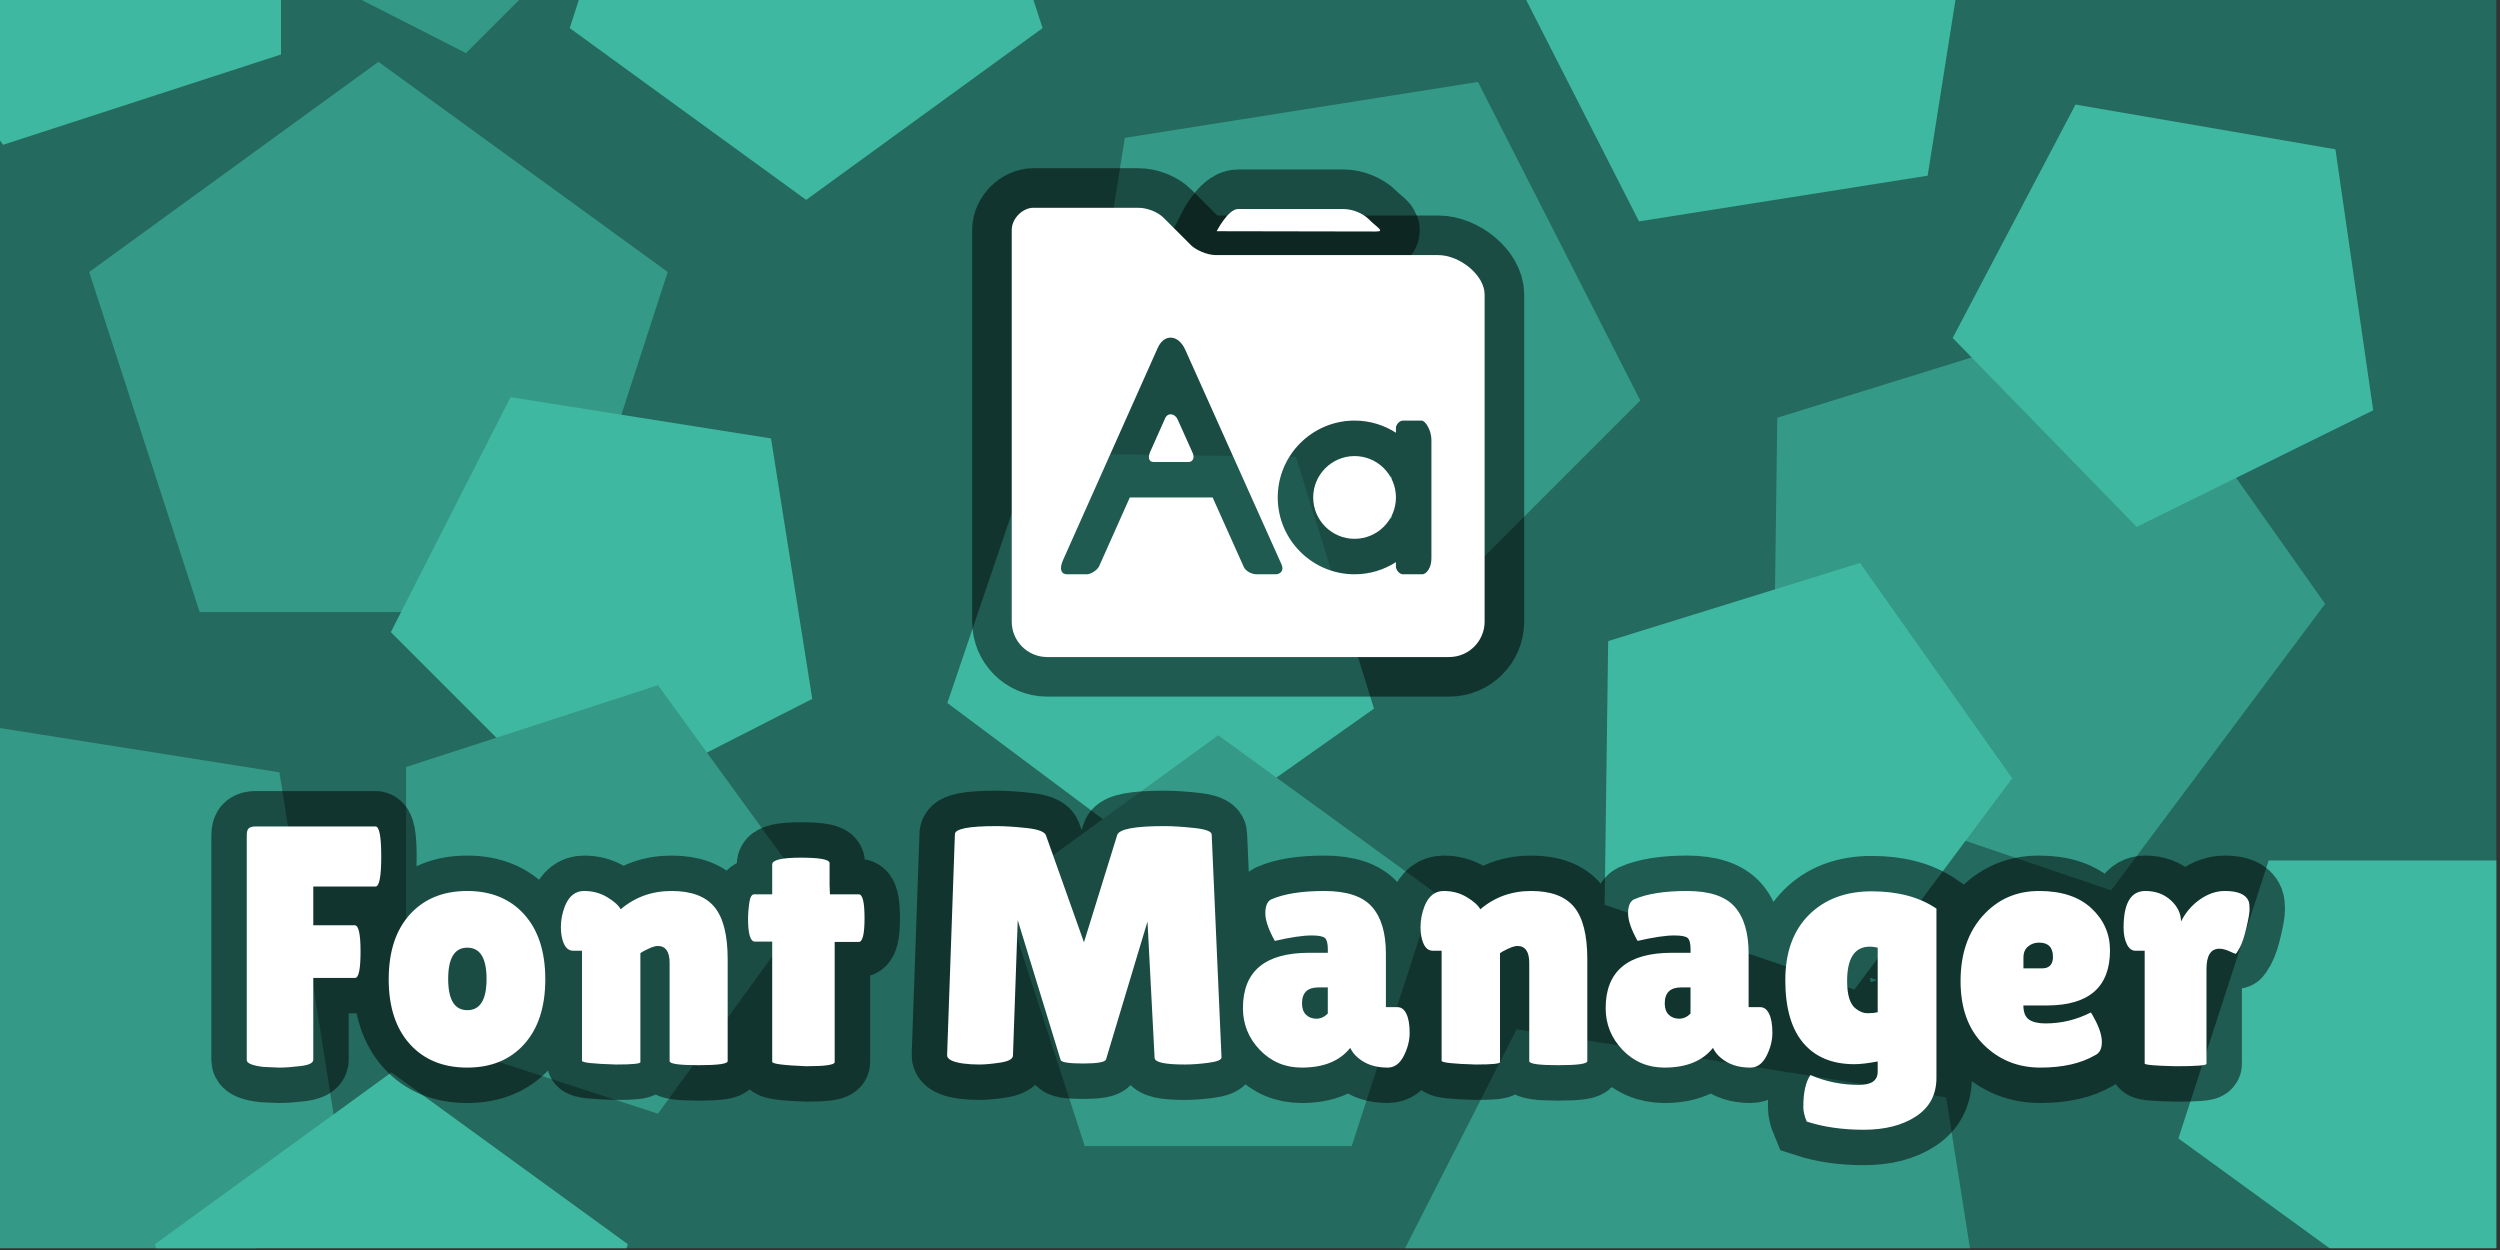
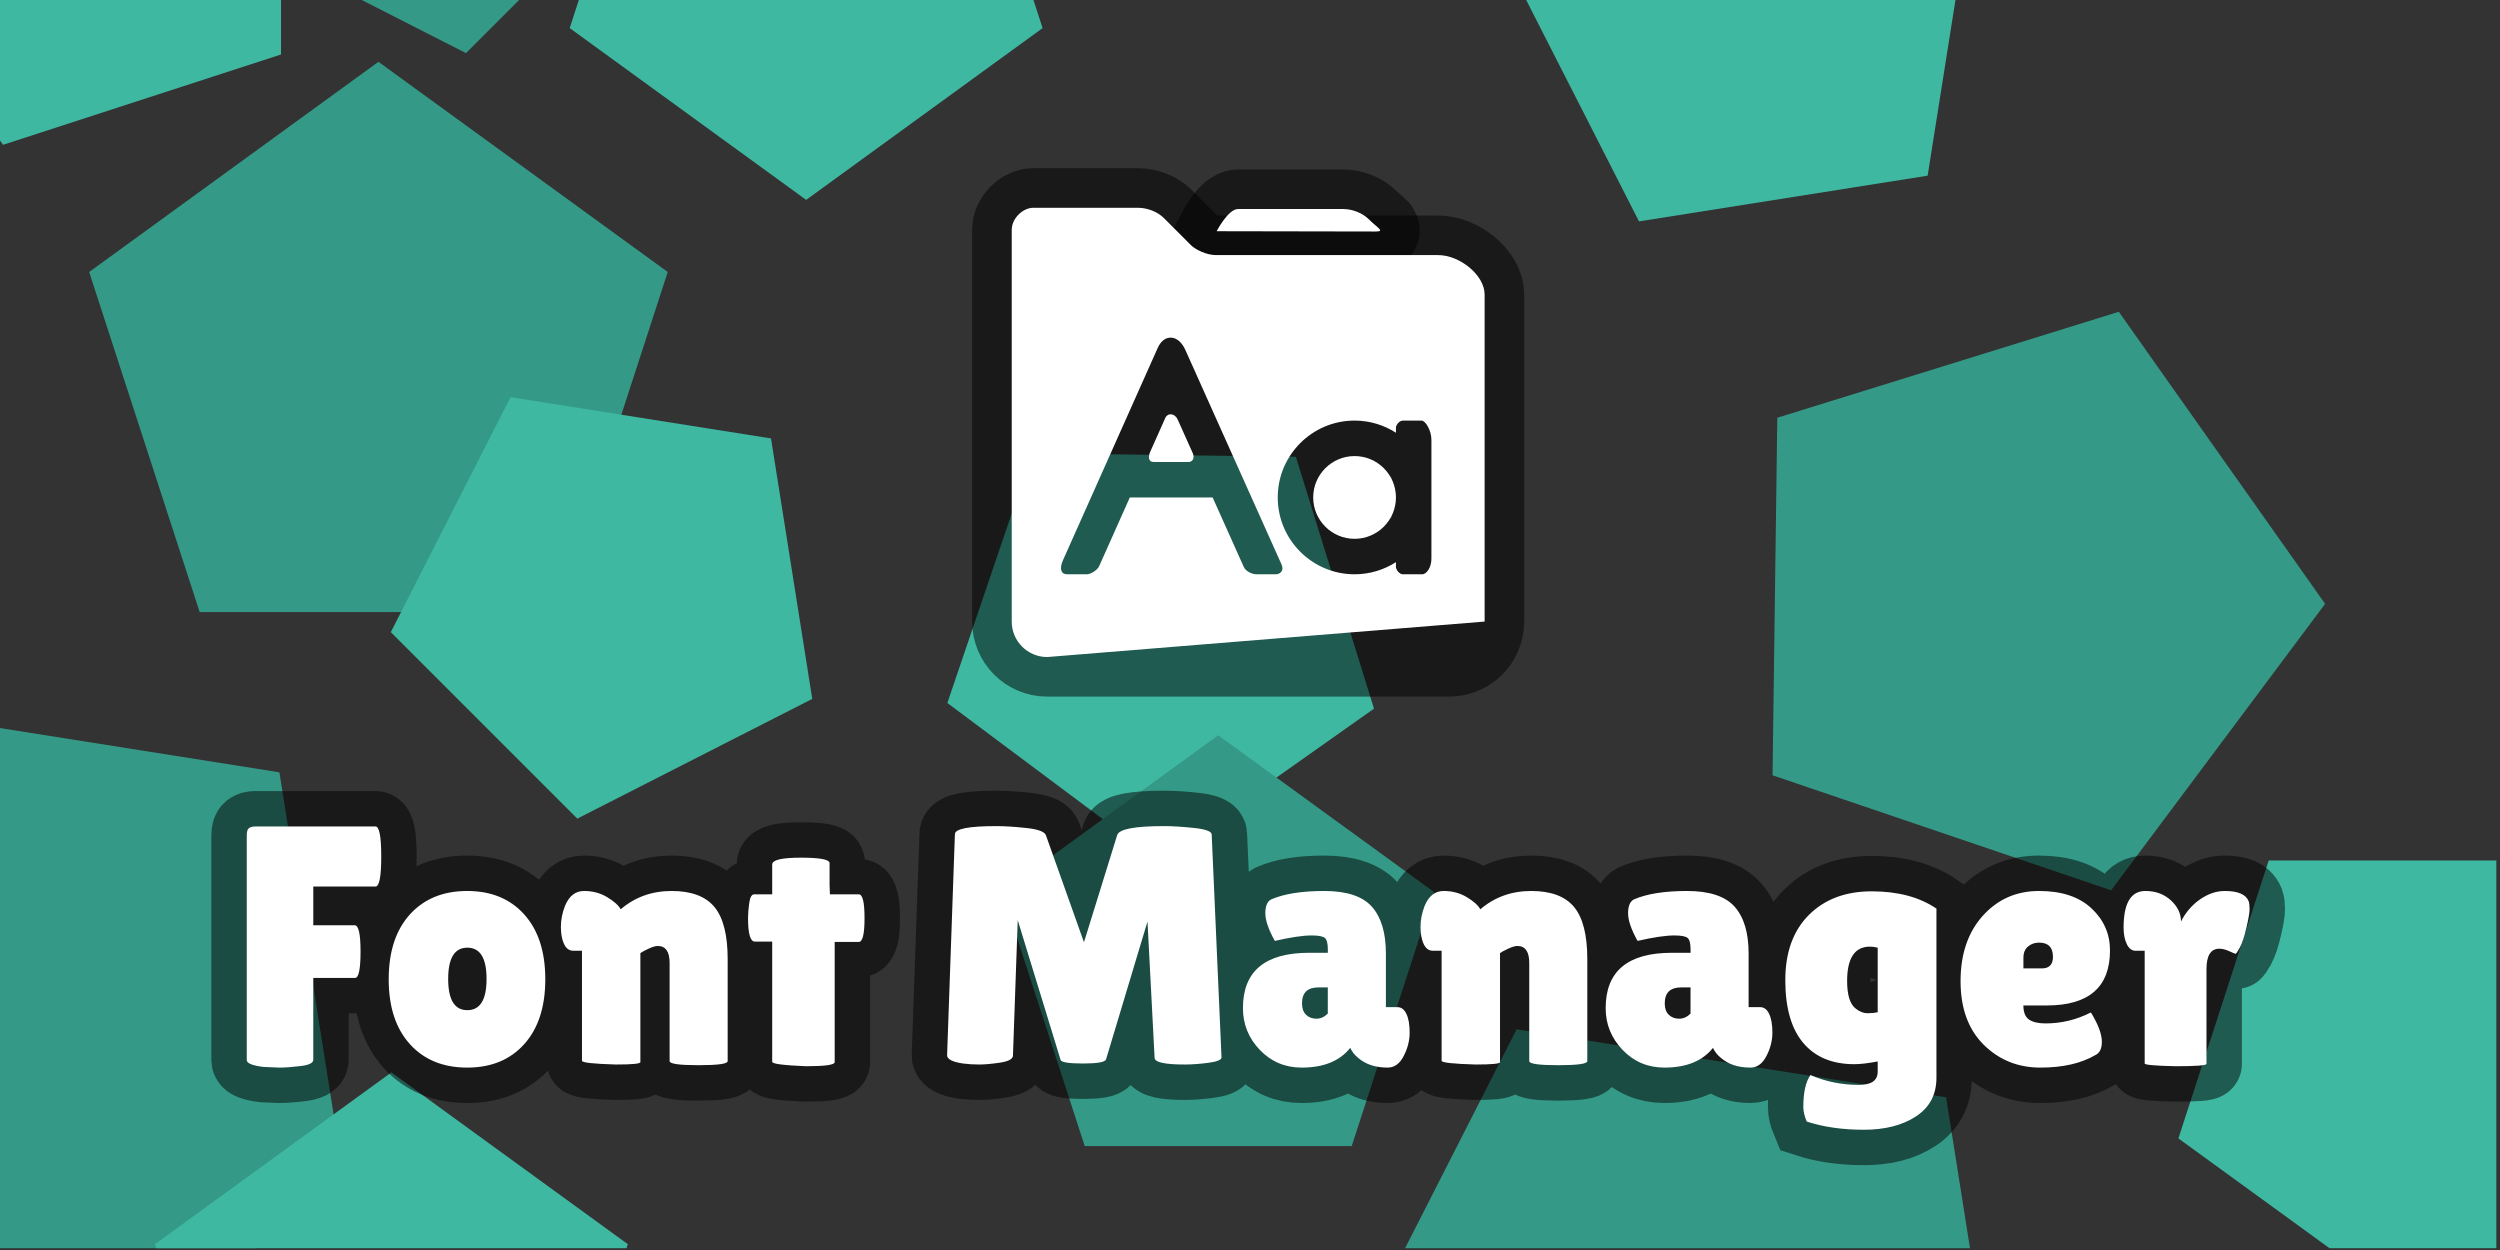
<svg xmlns="http://www.w3.org/2000/svg" width="600px" height="300px" viewBox="0 0 600 300" version="1.1">
  <rect x="0" y="0" width="600" height="300" fill="#333333" stroke="none" />
  <g id="surface1">
-     <path style=" stroke:none;fill-rule:nonzero;fill:rgb(14.118%,41.569%,36.863%);fill-opacity:1;" d="M 0 299.562 L 0 0 L 599.121 0 L 599.121 299.562 Z M 0 299.562 " />
    <path style=" stroke:none;fill-rule:nonzero;fill:rgb(20.392%,60.392%,52.941%);fill-opacity:1;" d="M 0 299.562 L 0 174.734 L 67.062 185.355 L 83.387 288.43 L 61.539 299.562 Z M 0 299.562 " />
    <path style=" stroke:none;fill-rule:nonzero;fill:rgb(24.706%,72.157%,63.529%);fill-opacity:1;" d="M 37.184 298.605 L 93.93 257.379 L 150.676 298.605 L 150.367 299.562 L 37.496 299.562 Z M 37.184 298.605 " />
    <path style=" stroke:none;fill-rule:nonzero;fill:rgb(24.706%,72.157%,63.529%);fill-opacity:1;" d="M 250.223 6.742 L 193.477 47.973 L 136.73 6.742 L 138.918 0 L 248.031 0 Z M 250.223 6.742 " />
    <path style=" stroke:none;fill-rule:nonzero;fill:rgb(24.706%,72.157%,63.529%);fill-opacity:1;" d="M 462.637 42.16 L 393.359 53.133 L 366.285 0 L 469.312 0 Z M 462.637 42.16 " />
    <path style=" stroke:none;fill-rule:nonzero;fill:rgb(24.706%,72.157%,63.529%);fill-opacity:1;" d="M 599.121 299.562 L 559.074 299.562 L 522.816 273.219 L 544.492 206.508 L 599.121 206.508 Z M 599.121 299.562 " />
    <path style=" stroke:none;fill-rule:nonzero;fill:rgb(20.392%,60.392%,52.941%);fill-opacity:1;" d="M 363.988 247.031 L 467.062 263.355 L 472.797 299.562 L 337.223 299.562 Z M 363.988 247.031 " />
-     <path style=" stroke:none;fill-rule:nonzero;fill:rgb(20.392%,60.392%,52.941%);fill-opacity:1;" d="M 332.988 156.805 L 256.523 117.848 L 269.949 33.086 L 354.711 19.66 L 393.668 96.125 Z M 332.988 156.805 " />
    <path style=" stroke:none;fill-rule:nonzero;fill:rgb(24.706%,72.157%,63.529%);fill-opacity:1;" d="M 329.758 170.074 L 278.066 206.594 L 227.363 168.715 L 247.719 108.785 L 311.004 109.629 Z M 329.758 170.074 " />
    <path style=" stroke:none;fill-rule:nonzero;fill:rgb(20.392%,60.392%,52.941%);fill-opacity:1;" d="M 260.336 275.059 L 240.539 214.121 L 292.375 176.461 L 344.211 214.121 L 324.41 275.059 Z M 260.336 275.059 " />
    <path style=" stroke:none;fill-rule:nonzero;fill:rgb(20.392%,60.392%,52.941%);fill-opacity:1;" d="M 47.918 146.895 L 21.402 65.277 L 90.828 14.836 L 160.254 65.277 L 133.734 146.895 Z M 47.918 146.895 " />
    <path style=" stroke:none;fill-rule:nonzero;fill:rgb(24.706%,72.157%,63.529%);fill-opacity:1;" d="M 93.797 151.715 L 122.531 95.324 L 185.043 105.223 L 194.941 167.734 L 138.551 196.469 Z M 93.797 151.715 " />
    <path style=" stroke:none;fill-rule:nonzero;fill:rgb(20.392%,60.392%,52.941%);fill-opacity:1;" d="M 508.516 74.828 L 558.027 144.922 L 506.668 213.672 L 425.41 186.07 L 426.551 100.258 Z M 508.516 74.828 " />
-     <path style=" stroke:none;fill-rule:nonzero;fill:rgb(24.706%,72.157%,63.529%);fill-opacity:1;" d="M 498.125 25.102 L 560.5 35.832 L 569.566 98.469 L 512.797 126.449 L 468.645 81.105 Z M 498.125 25.102 " />
-     <path style=" stroke:none;fill-rule:nonzero;fill:rgb(24.706%,72.157%,63.529%);fill-opacity:1;" d="M 446.406 135.109 L 482.926 186.801 L 445.047 237.504 L 385.117 217.148 L 385.961 153.863 Z M 446.406 135.109 " />
-     <path style=" stroke:none;fill-rule:nonzero;fill:rgb(20.392%,60.392%,52.941%);fill-opacity:1;" d="M 97.469 184.086 L 157.914 164.445 L 195.273 215.867 L 157.914 267.285 L 97.469 247.645 Z M 97.469 184.086 " />
    <path style="fill:none;stroke-width:8.5;stroke-linecap:square;stroke-linejoin:miter;stroke:rgb(0%,0%,0%);stroke-opacity:0.506;stroke-miterlimit:10;" d="M 135.278 204.784 C 135.739 204.784 135.968 205.987 135.968 208.393 C 135.968 210.795 135.739 211.994 135.278 211.994 L 127.813 211.994 L 127.813 216.643 L 132.788 216.643 C 133.253 216.643 133.485 217.696 133.485 219.801 C 133.485 221.907 133.266 222.961 132.829 222.961 L 127.813 222.961 L 127.813 232.78 C 127.813 233.162 127.305 233.414 126.286 233.537 C 125.27 233.66 124.423 233.721 123.741 233.721 L 121.823 233.639 C 120.495 233.475 119.831 233.203 119.831 232.821 L 119.831 205.84 C 119.831 205.409 119.917 205.123 120.091 204.987 C 120.266 204.852 120.534 204.784 120.887 204.784 Z M 139.409 230.91 C 137.712 229.032 136.864 226.436 136.864 223.125 C 136.864 219.809 137.712 217.213 139.409 215.338 C 141.11 213.465 143.401 212.528 146.28 212.528 C 149.159 212.528 151.44 213.465 153.124 215.338 C 154.811 217.213 155.655 219.809 155.655 223.125 C 155.655 226.436 154.811 229.032 153.124 230.91 C 151.44 232.784 149.159 233.721 146.28 233.721 C 143.401 233.721 141.11 232.784 139.409 230.91 Z M 146.3 219.33 C 144.766 219.33 144.001 220.582 144.001 223.084 C 144.001 225.58 144.766 226.83 146.3 226.83 C 147.839 226.83 152.807 225.58 152.807 223.084 C 152.807 220.582 147.839 219.33 146.3 219.33 Z M 167.065 233.067 C 167.065 233.258 166.087 233.352 164.132 233.352 C 161.415 233.272 160.057 233.121 160.057 232.903 L 160.057 219.7 L 158.993 219.7 C 158.288 219.7 157.827 219.1 157.608 217.905 C 157.553 217.555 157.526 217.202 157.526 216.846 C 157.526 216.004 157.69 215.164 158.016 214.323 C 158.509 213.125 159.27 212.528 160.303 212.528 C 161.337 212.528 162.259 212.774 163.073 213.264 C 163.887 213.75 164.432 214.239 164.704 214.725 C 166.415 213.26 168.45 212.528 170.811 212.528 C 173.177 212.528 174.889 213.166 175.95 214.446 C 177.009 215.719 177.54 217.809 177.54 220.715 L 177.54 232.944 C 177.54 233.272 176.378 233.434 174.053 233.434 C 171.733 233.434 170.573 233.272 170.573 232.944 L 170.573 221.166 C 170.573 219.805 170.096 219.125 169.147 219.125 C 168.874 219.125 168.491 219.243 168.001 219.473 C 167.512 219.705 167.202 219.877 167.065 219.985 Z M 190.382 233.067 C 190.382 233.393 189.241 233.557 186.956 233.557 C 184.241 233.448 182.884 233.272 182.884 233.026 L 182.884 218.6 L 180.802 218.6 C 180.257 218.6 179.983 217.662 179.983 215.789 C 179.983 215.297 180.03 214.7 180.126 213.994 C 180.221 213.285 180.421 212.93 180.719 212.93 L 182.884 212.93 L 182.884 209.348 C 182.884 208.801 184.03 208.53 186.323 208.53 C 188.62 208.53 189.768 208.746 189.768 209.184 L 189.768 211.791 L 189.809 212.93 L 193.276 212.93 C 193.735 212.93 193.964 213.883 193.964 215.789 C 193.964 217.69 193.735 218.641 193.276 218.641 L 190.382 218.641 Z M 232.401 233.352 C 229.981 233.352 228.77 233.082 228.77 232.541 C 228.77 232.541 228.286 223.241 228.13 220.25 C 228.04 218.532 227.04 219.116 226.442 221.098 C 225.524 224.155 222.944 232.739 222.944 232.739 C 222.835 233.067 221.911 233.231 220.173 233.231 C 218.436 233.231 217.54 233.08 217.485 232.78 C 217.485 232.78 215.192 225.301 214.257 222.25 C 213.536 219.907 212.225 219.463 212.149 221.627 C 212.044 224.616 211.774 232.295 211.774 232.295 C 211.747 232.7 211.229 232.977 210.225 233.127 C 209.219 233.278 208.385 233.352 207.721 233.352 C 207.057 233.352 206.411 233.313 205.782 233.231 C 204.481 233.039 203.844 232.7 203.872 232.213 L 204.807 205.717 C 204.807 205.067 206.466 204.743 209.782 204.743 C 210.759 204.743 211.954 204.817 213.364 204.967 C 214.778 205.118 215.567 205.409 215.731 205.84 C 215.731 205.84 217.659 211.26 218.479 213.571 C 219.147 215.452 221.171 215.86 221.714 214.11 C 222.444 211.75 224.288 205.799 224.288 205.799 C 224.534 205.094 226.409 204.743 229.911 204.743 C 230.917 204.743 232.12 204.817 233.52 204.967 C 234.921 205.118 235.622 205.381 235.622 205.758 L 236.802 232.5 C 236.802 232.795 236.272 233.012 235.212 233.149 C 234.153 233.285 233.216 233.352 232.401 233.352 Z M 243.2 218.518 C 242.44 217.159 242.059 216.051 242.059 215.196 C 242.059 214.34 242.29 213.789 242.749 213.543 C 244.3 212.866 246.427 212.528 249.13 212.528 C 251.831 212.528 253.739 213.16 254.854 214.424 C 255.969 215.684 256.526 217.551 256.526 220.026 L 256.526 226.467 L 257.911 226.467 C 258.376 226.467 258.735 226.739 258.989 227.28 C 259.249 227.821 259.378 228.569 259.378 229.526 C 259.378 230.475 259.139 231.412 258.661 232.336 C 258.188 233.26 257.546 233.721 256.731 233.721 C 255.266 233.721 254.083 233.328 253.182 232.541 C 252.778 232.213 252.466 231.817 252.247 231.354 C 250.997 232.932 249.053 233.721 246.421 233.721 C 244.436 233.721 242.764 233.016 241.405 231.606 C 240.05 230.192 239.372 228.518 239.372 226.584 C 239.372 222.159 242.018 219.944 247.315 219.944 L 249.559 219.944 L 249.559 219.535 C 249.559 218.83 249.444 218.375 249.212 218.17 C 248.979 217.965 248.442 217.864 247.6 217.864 C 246.569 217.864 245.1 218.082 243.2 218.518 Z M 246.462 226.018 C 246.462 226.614 246.622 227.069 246.946 227.383 C 247.274 227.696 247.688 227.854 248.188 227.854 C 248.692 227.854 249.149 227.649 249.559 227.239 L 249.559 224.1 L 248.419 224.1 C 247.114 224.1 246.462 224.739 246.462 226.018 Z M 270.221 233.067 C 270.221 233.258 269.243 233.352 267.288 233.352 C 264.571 233.272 263.214 233.121 263.214 232.903 L 263.214 219.7 L 262.149 219.7 C 261.444 219.7 260.981 219.1 260.764 217.905 C 260.71 217.555 260.682 217.202 260.682 216.846 C 260.682 216.004 260.846 215.164 261.173 214.323 C 261.665 213.125 262.427 212.528 263.46 212.528 C 264.491 212.528 265.415 212.774 266.229 213.264 C 267.044 213.75 267.587 214.239 267.86 214.725 C 269.571 213.26 271.606 212.528 273.968 212.528 C 276.333 212.528 278.046 213.166 279.106 214.446 C 280.165 215.719 280.696 217.809 280.696 220.715 L 280.696 232.944 C 280.696 233.272 279.532 233.434 277.208 233.434 C 274.887 233.434 273.729 233.272 273.729 232.944 L 273.729 221.166 C 273.729 219.805 273.253 219.125 272.302 219.125 C 272.03 219.125 271.647 219.243 271.155 219.473 C 270.669 219.705 270.358 219.877 270.221 219.985 Z M 286.727 218.518 C 285.968 217.159 285.589 216.051 285.589 215.196 C 285.589 214.34 285.819 213.789 286.278 213.543 C 287.829 212.866 289.956 212.528 292.657 212.528 C 295.36 212.528 297.268 213.16 298.384 214.424 C 299.497 215.684 300.053 217.551 300.053 220.026 L 300.053 226.467 L 301.44 226.467 C 301.903 226.467 302.262 226.739 302.518 227.28 C 302.776 227.821 302.907 228.569 302.907 229.526 C 302.907 230.475 302.669 231.412 302.19 232.336 C 301.718 233.26 301.073 233.721 300.259 233.721 C 298.794 233.721 297.612 233.328 296.712 232.541 C 296.305 232.213 295.995 231.817 295.776 231.354 C 294.524 232.932 292.583 233.721 289.948 233.721 C 287.966 233.721 286.294 233.016 284.934 231.606 C 283.577 230.192 282.899 228.518 282.899 226.584 C 282.899 222.159 285.548 219.944 290.843 219.944 L 293.087 219.944 L 293.087 219.535 C 293.087 218.83 292.971 218.375 292.739 218.17 C 292.509 217.965 291.971 217.864 291.13 217.864 C 290.096 217.864 288.63 218.082 286.727 218.518 Z M 289.989 226.018 C 289.989 226.614 290.151 227.069 290.473 227.383 C 290.802 227.696 291.216 227.854 291.716 227.854 C 292.221 227.854 292.678 227.649 293.087 227.239 L 293.087 224.1 L 291.948 224.1 C 290.643 224.1 289.989 224.739 289.989 226.018 Z M 312.733 233.313 C 310.094 233.313 308.053 232.463 306.612 230.766 C 305.175 229.065 304.456 226.551 304.456 223.227 C 304.456 219.897 305.399 217.287 307.288 215.401 C 309.18 213.512 311.694 212.569 314.827 212.569 C 317.966 212.569 320.555 213.26 322.593 214.643 L 322.593 234.944 C 322.593 236.953 321.778 238.496 320.149 239.569 C 318.522 240.643 316.428 241.18 313.872 241.18 C 311.321 241.18 309.04 240.852 307.028 240.198 C 306.755 239.547 306.618 238.963 306.618 238.45 C 306.618 236.707 306.903 235.43 307.471 234.616 C 309.292 235.403 311.233 235.795 313.3 235.795 C 314.796 235.795 315.544 235.266 315.544 234.205 L 315.544 232.985 C 314.376 233.203 313.438 233.313 312.733 233.313 Z M 314.61 219.207 C 312.786 219.207 311.874 220.582 311.874 223.328 C 311.874 225.039 312.227 226.153 312.938 226.666 C 313.397 227.02 313.856 227.198 314.315 227.198 C 314.78 227.198 315.19 227.157 315.544 227.075 L 315.544 219.33 C 315.216 219.248 314.905 219.207 314.61 219.207 Z M 341.673 232.213 C 339.958 233.219 337.755 233.721 335.067 233.721 C 332.378 233.721 330.108 232.805 328.257 230.971 C 326.409 229.133 325.487 226.592 325.487 223.35 C 325.487 220.102 326.376 217.487 328.155 215.502 C 329.938 213.52 332.186 212.528 334.903 212.528 C 337.618 212.528 339.716 213.221 341.194 214.608 C 342.677 215.991 343.419 217.674 343.419 219.659 C 343.419 224.061 340.891 226.264 335.839 226.264 L 333.026 226.264 C 333.026 227.077 333.249 227.641 333.696 227.955 C 334.145 228.264 334.807 228.42 335.68 228.42 C 337.583 228.42 339.387 227.985 341.098 227.116 C 341.126 227.088 342.442 229.844 342.442 230.645 C 342.442 231.444 342.186 231.967 341.673 232.213 Z M 336.575 220.436 C 336.575 219.293 336.018 218.723 334.903 218.723 C 334.389 218.723 333.948 218.879 333.579 219.194 C 333.21 219.504 333.026 219.955 333.026 220.551 L 333.026 221.821 L 335.231 221.821 C 336.126 221.821 336.575 221.36 336.575 220.436 Z M 354.997 233.272 C 354.997 233.461 353.76 233.557 351.286 233.557 C 348.815 233.502 347.581 233.393 347.581 233.231 L 347.581 219.7 L 346.481 219.7 C 346.046 219.7 345.696 219.436 345.438 218.907 C 345.178 218.375 345.05 217.715 345.05 216.928 C 345.05 213.994 345.921 212.528 347.663 212.528 C 348.885 212.528 349.905 212.901 350.719 213.647 C 351.534 214.393 351.94 215.241 351.94 216.192 C 352.509 215.077 353.276 214.188 354.239 213.524 C 355.204 212.86 356.188 212.528 357.194 212.528 C 358.772 212.528 359.725 212.934 360.053 213.748 C 360.132 213.967 360.169 214.287 360.169 214.711 C 360.169 215.129 360.04 215.883 359.78 216.969 C 359.526 218.057 359.262 218.846 358.989 219.338 C 358.716 219.825 358.552 220.067 358.497 220.067 C 358.448 220.067 358.198 219.965 357.747 219.76 C 357.298 219.555 356.897 219.453 356.546 219.453 C 355.514 219.453 354.997 220.27 354.997 221.903 Z M 354.997 233.272 " transform="matrix(2,0,0,2,-180.439,-211.219)" />
    <path style=" stroke:none;fill-rule:nonzero;fill:rgb(100%,100%,100%);fill-opacity:1;" d="M 90.117 198.348 C 91.039 198.348 91.496 200.754 91.496 205.566 C 91.496 210.367 91.039 212.77 90.117 212.77 L 75.188 212.77 L 75.188 222.066 L 85.137 222.066 C 86.066 222.066 86.531 224.172 86.531 228.383 C 86.531 232.594 86.094 234.703 85.219 234.703 L 75.188 234.703 L 75.188 254.34 C 75.188 255.105 74.172 255.609 72.133 255.855 C 70.102 256.102 68.406 256.223 67.043 256.223 L 63.207 256.059 C 60.551 255.73 59.223 255.188 59.223 254.422 L 59.223 200.461 C 59.223 199.598 59.395 199.027 59.742 198.754 C 60.094 198.484 60.629 198.348 61.336 198.348 Z M 98.379 250.602 C 94.984 246.844 93.289 241.652 93.289 235.031 C 93.289 228.398 94.984 223.207 98.379 219.457 C 101.781 215.711 106.363 213.836 112.121 213.836 C 117.879 213.836 122.441 215.711 125.809 219.457 C 129.184 223.207 130.871 228.398 130.871 235.031 C 130.871 241.652 129.184 246.844 125.809 250.602 C 122.441 254.348 117.879 256.223 112.121 256.223 C 106.363 256.223 101.781 254.348 98.379 250.602 Z M 112.16 227.441 C 109.094 227.441 107.562 229.945 107.562 234.949 C 107.562 239.941 109.094 242.441 112.16 242.441 C 115.238 242.441 116.773 239.941 116.773 234.949 C 116.773 229.945 115.238 227.441 112.16 227.441 Z M 153.691 254.914 C 153.691 255.297 151.734 255.484 147.824 255.484 C 142.391 255.324 139.676 255.023 139.676 254.586 L 139.676 228.18 L 137.547 228.18 C 136.137 228.18 135.215 226.98 134.777 224.59 C 134.668 223.891 134.613 223.184 134.613 222.473 C 134.613 220.789 134.941 219.109 135.594 217.426 C 136.578 215.031 138.102 213.836 140.168 213.836 C 142.234 213.836 144.078 214.328 145.707 215.309 C 147.336 216.281 148.426 217.258 148.969 218.23 C 152.391 215.301 156.461 213.836 161.184 213.836 C 165.914 213.836 169.34 215.113 171.461 217.672 C 173.578 220.219 174.641 224.398 174.641 230.211 L 174.641 254.668 C 174.641 255.324 172.316 255.648 167.668 255.648 C 163.027 255.648 160.707 255.324 160.707 254.668 L 160.707 231.113 C 160.707 228.391 159.754 227.031 157.855 227.031 C 157.309 227.031 156.543 227.266 155.562 227.727 C 154.586 228.191 153.965 228.535 153.691 228.75 Z M 200.324 254.914 C 200.324 255.566 198.043 255.895 193.473 255.895 C 188.043 255.676 185.328 255.324 185.328 254.832 L 185.328 225.98 L 181.164 225.98 C 180.074 225.98 179.527 224.105 179.527 220.359 C 179.527 219.375 179.621 218.18 179.812 216.77 C 180.004 215.352 180.402 214.641 181 214.641 L 185.328 214.641 L 185.328 207.477 C 185.328 206.383 187.621 205.84 192.207 205.84 C 196.801 205.84 199.098 206.273 199.098 207.148 L 199.098 212.363 L 199.18 214.641 L 206.113 214.641 C 207.031 214.641 207.488 216.547 207.488 220.359 C 207.488 224.16 207.031 226.062 206.113 226.062 L 200.324 226.062 Z M 284.363 255.484 C 279.523 255.484 277.102 254.945 277.102 253.863 L 275.398 221.164 L 265.449 254.258 C 265.23 254.914 263.383 255.242 259.906 255.242 C 256.434 255.242 254.641 254.941 254.531 254.34 L 244.254 220.836 L 243.109 253.371 C 243.055 254.18 242.02 254.734 240.012 255.035 C 238 255.336 236.332 255.484 235.004 255.484 C 233.676 255.484 232.383 255.406 231.125 255.242 C 228.523 254.859 227.25 254.18 227.305 253.207 L 229.176 200.215 C 229.176 198.914 232.492 198.266 239.125 198.266 C 241.078 198.266 243.469 198.414 246.289 198.715 C 249.117 199.016 250.695 199.598 251.023 200.461 L 260.152 226.145 L 268.137 200.379 C 268.629 198.969 272.379 198.266 279.383 198.266 C 281.395 198.266 283.801 198.414 286.602 198.715 C 289.402 199.016 290.805 199.543 290.805 200.297 L 293.164 253.781 C 293.164 254.371 292.105 254.805 289.984 255.078 C 287.867 255.352 285.992 255.484 284.363 255.484 Z M 305.961 225.816 C 304.441 223.098 303.68 220.883 303.68 219.172 C 303.68 217.461 304.141 216.359 305.059 215.867 C 308.16 214.512 312.414 213.836 317.82 213.836 C 323.223 213.836 327.039 215.102 329.27 217.629 C 331.5 220.148 332.613 223.883 332.613 228.832 L 332.613 241.715 L 335.383 241.715 C 336.312 241.715 337.031 242.258 337.539 243.34 C 338.059 244.422 338.316 245.918 338.316 247.832 C 338.316 249.73 337.84 251.605 336.883 253.453 C 335.938 255.301 334.652 256.223 333.023 256.223 C 330.094 256.223 327.727 255.438 325.926 253.863 C 325.117 253.207 324.492 252.414 324.055 251.488 C 321.555 254.645 317.668 256.223 312.402 256.223 C 308.434 256.223 305.09 254.812 302.371 251.992 C 299.66 249.164 298.305 245.816 298.305 241.949 C 298.305 233.098 303.598 228.668 314.191 228.668 L 318.68 228.668 L 318.68 227.852 C 318.68 226.441 318.449 225.531 317.984 225.121 C 317.52 224.711 316.445 224.508 314.762 224.508 C 312.699 224.508 309.762 224.945 305.961 225.816 Z M 312.484 240.816 C 312.484 242.008 312.805 242.918 313.453 243.547 C 314.109 244.172 314.938 244.488 315.938 244.488 C 316.945 244.488 317.859 244.078 318.68 243.258 L 318.68 236.98 L 316.398 236.98 C 313.789 236.98 312.484 238.258 312.484 240.816 Z M 360.004 254.914 C 360.004 255.297 358.047 255.484 354.137 255.484 C 348.703 255.324 345.988 255.023 345.988 254.586 L 345.988 228.18 L 343.859 228.18 C 342.449 228.18 341.523 226.98 341.09 224.59 C 340.98 223.891 340.926 223.184 340.926 222.473 C 340.926 220.789 341.254 219.109 341.906 217.426 C 342.891 215.031 344.414 213.836 346.48 213.836 C 348.543 213.836 350.391 214.328 352.02 215.309 C 353.648 216.281 354.734 217.258 355.281 218.23 C 358.703 215.301 362.773 213.836 367.496 213.836 C 372.227 213.836 375.652 215.113 377.773 217.672 C 379.891 220.219 380.953 224.398 380.953 230.211 L 380.953 254.668 C 380.953 255.324 378.625 255.648 373.977 255.648 C 369.336 255.648 367.02 255.324 367.02 254.668 L 367.02 231.113 C 367.02 228.391 366.066 227.031 364.164 227.031 C 363.621 227.031 362.855 227.266 361.871 227.727 C 360.898 228.191 360.277 228.535 360.004 228.75 Z M 393.016 225.816 C 391.496 223.098 390.738 220.883 390.738 219.172 C 390.738 217.461 391.199 216.359 392.117 215.867 C 395.219 214.512 399.473 213.836 404.875 213.836 C 410.281 213.836 414.098 215.102 416.328 217.629 C 418.555 220.148 419.668 223.883 419.668 228.832 L 419.668 241.715 L 422.441 241.715 C 423.367 241.715 424.086 242.258 424.598 243.34 C 425.113 244.422 425.375 245.918 425.375 247.832 C 425.375 249.73 424.898 251.605 423.941 253.453 C 422.996 255.301 421.707 256.223 420.078 256.223 C 417.148 256.223 414.785 255.438 412.984 253.863 C 412.172 253.207 411.551 252.414 411.113 251.488 C 408.609 254.645 404.727 256.223 399.457 256.223 C 395.492 256.223 392.148 254.812 389.43 251.992 C 386.715 249.164 385.359 245.816 385.359 241.949 C 385.359 233.098 390.656 228.668 401.246 228.668 L 405.734 228.668 L 405.734 227.852 C 405.734 226.441 405.504 225.531 405.039 225.121 C 404.574 224.711 403.504 224.508 401.82 224.508 C 399.754 224.508 396.82 224.945 393.016 225.816 Z M 399.539 240.816 C 399.539 242.008 399.863 242.918 400.508 243.547 C 401.164 244.172 401.992 244.488 402.992 244.488 C 404.004 244.488 404.918 244.078 405.734 243.258 L 405.734 236.98 L 403.457 236.98 C 400.848 236.98 399.539 238.258 399.539 240.816 Z M 445.027 255.406 C 439.75 255.406 435.668 253.707 432.785 250.312 C 429.91 246.91 428.473 241.883 428.473 235.234 C 428.473 228.574 430.359 223.355 434.137 219.582 C 437.922 215.805 442.949 213.918 449.215 213.918 C 455.492 213.918 460.672 215.301 464.746 218.066 L 464.746 258.668 C 464.746 262.688 463.117 265.773 459.859 267.918 C 456.605 270.066 452.418 271.141 447.305 271.141 C 442.203 271.141 437.641 270.484 433.617 269.176 C 433.07 267.875 432.797 266.707 432.797 265.68 C 432.797 262.195 433.367 259.641 434.504 258.012 C 438.145 259.586 442.027 260.371 446.16 260.371 C 449.152 260.371 450.648 259.312 450.648 257.191 L 450.648 254.75 C 448.312 255.188 446.438 255.406 445.027 255.406 Z M 448.781 227.195 C 445.133 227.195 443.309 229.945 443.309 235.438 C 443.309 238.859 444.016 241.086 445.438 242.113 C 446.355 242.82 447.273 243.176 448.191 243.176 C 449.121 243.176 449.941 243.094 450.648 242.93 L 450.648 227.441 C 449.992 227.277 449.371 227.195 448.781 227.195 Z M 502.906 253.207 C 499.477 255.219 495.07 256.223 489.695 256.223 C 484.316 256.223 479.777 254.391 476.074 250.723 C 472.379 247.047 470.535 241.965 470.535 235.48 C 470.535 228.984 472.312 223.754 475.871 219.785 C 479.438 215.82 483.934 213.836 489.367 213.836 C 494.797 213.836 498.992 215.223 501.949 217.996 C 504.914 220.762 506.398 224.129 506.398 228.098 C 506.398 236.902 501.344 241.309 491.238 241.309 L 485.613 241.309 C 485.613 242.934 486.059 244.062 486.953 244.691 C 487.852 245.309 489.176 245.621 490.922 245.621 C 494.727 245.621 498.336 244.75 501.758 243.012 C 501.812 242.957 502.059 243.34 502.496 244.16 C 503.797 246.496 504.445 248.469 504.445 250.07 C 504.445 251.668 503.934 252.715 502.906 253.207 Z M 492.711 229.652 C 492.711 227.367 491.598 226.227 489.367 226.227 C 488.34 226.227 487.457 226.539 486.719 227.168 C 485.98 227.789 485.613 228.691 485.613 229.883 L 485.613 232.422 L 490.023 232.422 C 491.812 232.422 492.711 231.5 492.711 229.652 Z M 529.555 255.324 C 529.555 255.703 527.082 255.895 522.133 255.895 C 517.191 255.785 514.723 255.566 514.723 255.242 L 514.723 228.18 L 512.523 228.18 C 511.652 228.18 510.953 227.652 510.438 226.594 C 509.918 225.531 509.66 224.211 509.66 222.637 C 509.66 216.77 511.402 213.836 514.887 213.836 C 517.332 213.836 519.371 214.582 521 216.074 C 522.629 217.566 523.441 219.262 523.441 221.164 C 524.578 218.934 526.113 217.156 528.039 215.828 C 529.969 214.5 531.938 213.836 533.949 213.836 C 537.105 213.836 539.012 214.648 539.668 216.277 C 539.824 216.715 539.898 217.355 539.898 218.203 C 539.898 219.039 539.641 220.547 539.121 222.719 C 538.613 224.895 538.086 226.473 537.539 227.457 C 536.992 228.43 536.664 228.914 536.555 228.914 C 536.457 228.914 535.957 228.711 535.055 228.301 C 534.156 227.891 533.355 227.688 532.652 227.688 C 530.59 227.688 529.555 229.32 529.555 232.586 Z M 529.555 255.324 " />
    <path style="fill:none;stroke-width:9.5;stroke-linecap:butt;stroke-linejoin:miter;stroke:rgb(0%,0%,0%);stroke-opacity:0.506;stroke-miterlimit:10;" d="M 268.374 140.959 C 268.374 147.707 268.374 180.198 268.374 180.198 C 268.374 182.549 266.468 184.453 264.118 184.453 L 215.884 184.453 C 213.532 184.453 211.628 182.549 211.628 180.198 C 211.628 180.198 211.628 139.235 211.628 133.209 C 211.628 131.776 212.995 130.545 214.202 130.545 C 216.35 130.545 223.425 130.545 226.811 130.545 C 227.934 130.545 229.163 131.057 229.852 131.746 C 230.954 132.85 232.51 134.405 233.135 135.03 C 233.659 135.553 234.997 136.221 236.137 136.221 C 241.628 136.221 257.985 136.221 262.803 136.221 C 265.378 136.221 268.374 138.616 268.374 140.959 Z M 244.007 173.35 C 241.934 168.727 234.348 151.811 232.454 147.586 C 231.626 145.741 229.927 145.612 229.143 147.366 C 227.352 151.383 220.149 167.518 217.782 172.825 C 217.303 173.895 217.567 174.524 218.247 174.524 C 219.104 174.524 220.182 174.524 220.651 174.524 C 221.1 174.524 221.903 174.034 222.118 173.549 C 222.747 172.143 225.8 165.303 225.8 165.303 L 235.735 165.303 C 235.735 165.303 238.878 172.313 239.483 173.664 C 239.678 174.098 240.37 174.524 241.005 174.524 C 241.811 174.524 242.837 174.524 243.317 174.524 C 243.825 174.524 244.343 174.098 244.007 173.35 Z M 260.802 156.08 C 260.329 156.08 259.315 156.08 258.581 156.08 C 258.094 156.08 257.733 156.655 257.733 156.912 C 257.733 157.135 257.733 157.539 257.733 157.539 C 256.3 156.618 254.594 156.08 252.768 156.08 C 247.682 156.08 243.548 160.217 243.548 165.303 C 243.548 170.387 247.682 174.524 252.768 174.524 C 254.594 174.524 256.3 173.987 257.733 173.067 C 257.733 173.067 257.733 173.442 257.733 173.657 C 257.733 173.918 258.094 174.524 258.581 174.524 C 259.344 174.524 260.417 174.524 260.893 174.524 C 261.354 174.524 261.989 173.793 261.989 172.639 C 261.989 168.887 261.989 160.651 261.989 158.393 C 261.989 157.276 261.29 156.08 260.802 156.08 Z M 260.802 156.08 " transform="matrix(2,0,0,2,-180.439,-211.219)" />
    <path style="fill:none;stroke-width:9.5;stroke-linecap:butt;stroke-linejoin:miter;stroke:rgb(0%,0%,0%);stroke-opacity:0.506;stroke-miterlimit:10;" d="M 236.219 133.356 C 236.219 133.356 237.587 130.692 238.794 130.692 C 240.942 130.692 248.016 130.692 251.405 130.692 C 252.526 130.692 253.755 131.203 254.444 131.893 C 255.548 132.996 256.477 133.393 255.272 133.391 C 251.919 133.385 236.219 133.356 236.219 133.356 Z M 236.219 133.356 " transform="matrix(2,0,0,2,-180.439,-211.219)" />
    <path style=" stroke:none;fill-rule:nonzero;fill:rgb(100%,100%,100%);fill-opacity:1;" d="M 335.027 119.387 C 335.027 124.863 330.574 129.316 325.098 129.316 C 319.621 129.316 315.168 124.863 315.168 119.387 C 315.168 113.91 319.621 109.457 325.098 109.457 C 330.574 109.457 335.027 113.91 335.027 119.387 Z M 335.027 119.387 " />
-     <path style=" stroke:none;fill-rule:nonzero;fill:rgb(100%,100%,100%);fill-opacity:1;" d="M 356.309 70.699 C 356.309 84.195 356.309 149.176 356.309 149.176 C 356.309 153.879 352.496 157.688 347.797 157.688 L 251.328 157.688 C 246.625 157.688 242.816 153.879 242.816 149.176 C 242.816 149.176 242.816 67.25 242.816 55.199 C 242.816 52.332 245.551 49.871 247.965 49.871 C 252.262 49.871 266.41 49.871 273.184 49.871 C 275.43 49.871 277.887 50.895 279.266 52.273 C 281.469 54.48 284.582 57.59 285.832 58.84 C 286.879 59.887 289.555 61.223 291.836 61.223 C 302.816 61.223 335.531 61.223 345.168 61.223 C 350.316 61.223 356.309 66.012 356.309 70.699 Z M 307.574 135.48 C 303.43 126.234 288.258 92.402 284.469 83.953 C 282.812 80.262 279.414 80.004 277.848 83.512 C 274.266 91.547 259.859 123.816 255.125 134.43 C 254.168 136.57 254.695 137.828 256.055 137.828 C 257.77 137.828 259.926 137.828 260.863 137.828 C 261.762 137.828 263.367 136.844 263.797 135.879 C 265.055 133.066 271.16 119.387 271.16 119.387 L 291.031 119.387 C 291.031 119.387 297.316 133.406 298.527 136.109 C 298.918 136.977 300.301 137.828 301.57 137.828 C 303.184 137.828 305.234 137.828 306.195 137.828 C 307.211 137.828 308.246 136.977 307.574 135.48 Z M 341.164 100.941 C 340.219 100.941 338.191 100.941 336.723 100.941 C 335.75 100.941 335.027 102.09 335.027 102.605 C 335.027 103.051 335.027 103.859 335.027 103.859 C 332.16 102.016 328.75 100.941 325.098 100.941 C 314.926 100.941 306.656 109.215 306.656 119.387 C 306.656 129.555 314.926 137.828 325.098 137.828 C 328.75 137.828 332.16 136.754 335.027 134.914 C 335.027 134.914 335.027 135.664 335.027 136.094 C 335.027 136.617 335.75 137.828 336.723 137.828 C 338.25 137.828 340.395 137.828 341.348 137.828 C 342.27 137.828 343.539 136.367 343.539 134.059 C 343.539 126.555 343.539 110.082 343.539 105.566 C 343.539 103.332 342.141 100.941 341.164 100.941 Z M 341.164 100.941 " />
+     <path style=" stroke:none;fill-rule:nonzero;fill:rgb(100%,100%,100%);fill-opacity:1;" d="M 356.309 70.699 C 356.309 84.195 356.309 149.176 356.309 149.176 L 251.328 157.688 C 246.625 157.688 242.816 153.879 242.816 149.176 C 242.816 149.176 242.816 67.25 242.816 55.199 C 242.816 52.332 245.551 49.871 247.965 49.871 C 252.262 49.871 266.41 49.871 273.184 49.871 C 275.43 49.871 277.887 50.895 279.266 52.273 C 281.469 54.48 284.582 57.59 285.832 58.84 C 286.879 59.887 289.555 61.223 291.836 61.223 C 302.816 61.223 335.531 61.223 345.168 61.223 C 350.316 61.223 356.309 66.012 356.309 70.699 Z M 307.574 135.48 C 303.43 126.234 288.258 92.402 284.469 83.953 C 282.812 80.262 279.414 80.004 277.848 83.512 C 274.266 91.547 259.859 123.816 255.125 134.43 C 254.168 136.57 254.695 137.828 256.055 137.828 C 257.77 137.828 259.926 137.828 260.863 137.828 C 261.762 137.828 263.367 136.844 263.797 135.879 C 265.055 133.066 271.16 119.387 271.16 119.387 L 291.031 119.387 C 291.031 119.387 297.316 133.406 298.527 136.109 C 298.918 136.977 300.301 137.828 301.57 137.828 C 303.184 137.828 305.234 137.828 306.195 137.828 C 307.211 137.828 308.246 136.977 307.574 135.48 Z M 341.164 100.941 C 340.219 100.941 338.191 100.941 336.723 100.941 C 335.75 100.941 335.027 102.09 335.027 102.605 C 335.027 103.051 335.027 103.859 335.027 103.859 C 332.16 102.016 328.75 100.941 325.098 100.941 C 314.926 100.941 306.656 109.215 306.656 119.387 C 306.656 129.555 314.926 137.828 325.098 137.828 C 328.75 137.828 332.16 136.754 335.027 134.914 C 335.027 134.914 335.027 135.664 335.027 136.094 C 335.027 136.617 335.75 137.828 336.723 137.828 C 338.25 137.828 340.395 137.828 341.348 137.828 C 342.27 137.828 343.539 136.367 343.539 134.059 C 343.539 126.555 343.539 110.082 343.539 105.566 C 343.539 103.332 342.141 100.941 341.164 100.941 Z M 341.164 100.941 " />
    <path style=" stroke:none;fill-rule:nonzero;fill:rgb(100%,100%,100%);fill-opacity:1;" d="M 285.27 110.875 C 283.828 110.875 279.426 110.875 276.863 110.875 C 275.73 110.875 275.422 109.832 276.07 108.383 C 277.219 105.805 278.949 101.938 279.656 100.344 C 280.266 98.98 281.973 99.191 282.629 100.656 C 283.375 102.312 285.133 106.238 286.242 108.711 C 286.812 109.984 286.172 110.875 285.27 110.875 Z M 285.27 110.875 " />
    <path style=" stroke:none;fill-rule:nonzero;fill:rgb(100%,100%,100%);fill-opacity:1;" d="M 292 55.492 C 292 55.492 294.734 50.164 297.148 50.164 C 301.445 50.164 315.594 50.164 322.371 50.164 C 324.613 50.164 327.07 51.188 328.449 52.566 C 330.656 54.773 332.516 55.566 330.105 55.562 C 323.398 55.551 292 55.492 292 55.492 Z M 292 55.492 " />
    <path style=" stroke:none;fill-rule:nonzero;fill:rgb(20.392%,60.392%,52.941%);fill-opacity:1;" d="M 111.832 12.746 L 86.816 0 L 124.578 0 Z M 111.832 12.746 " />
    <path style=" stroke:none;fill-rule:nonzero;fill:rgb(24.706%,72.157%,63.529%);fill-opacity:1;" d="M 0 0 L 67.445 0 L 67.445 13.074 L 0.734 34.75 L 0 33.738 Z M 0 0 " />
  </g>
</svg>